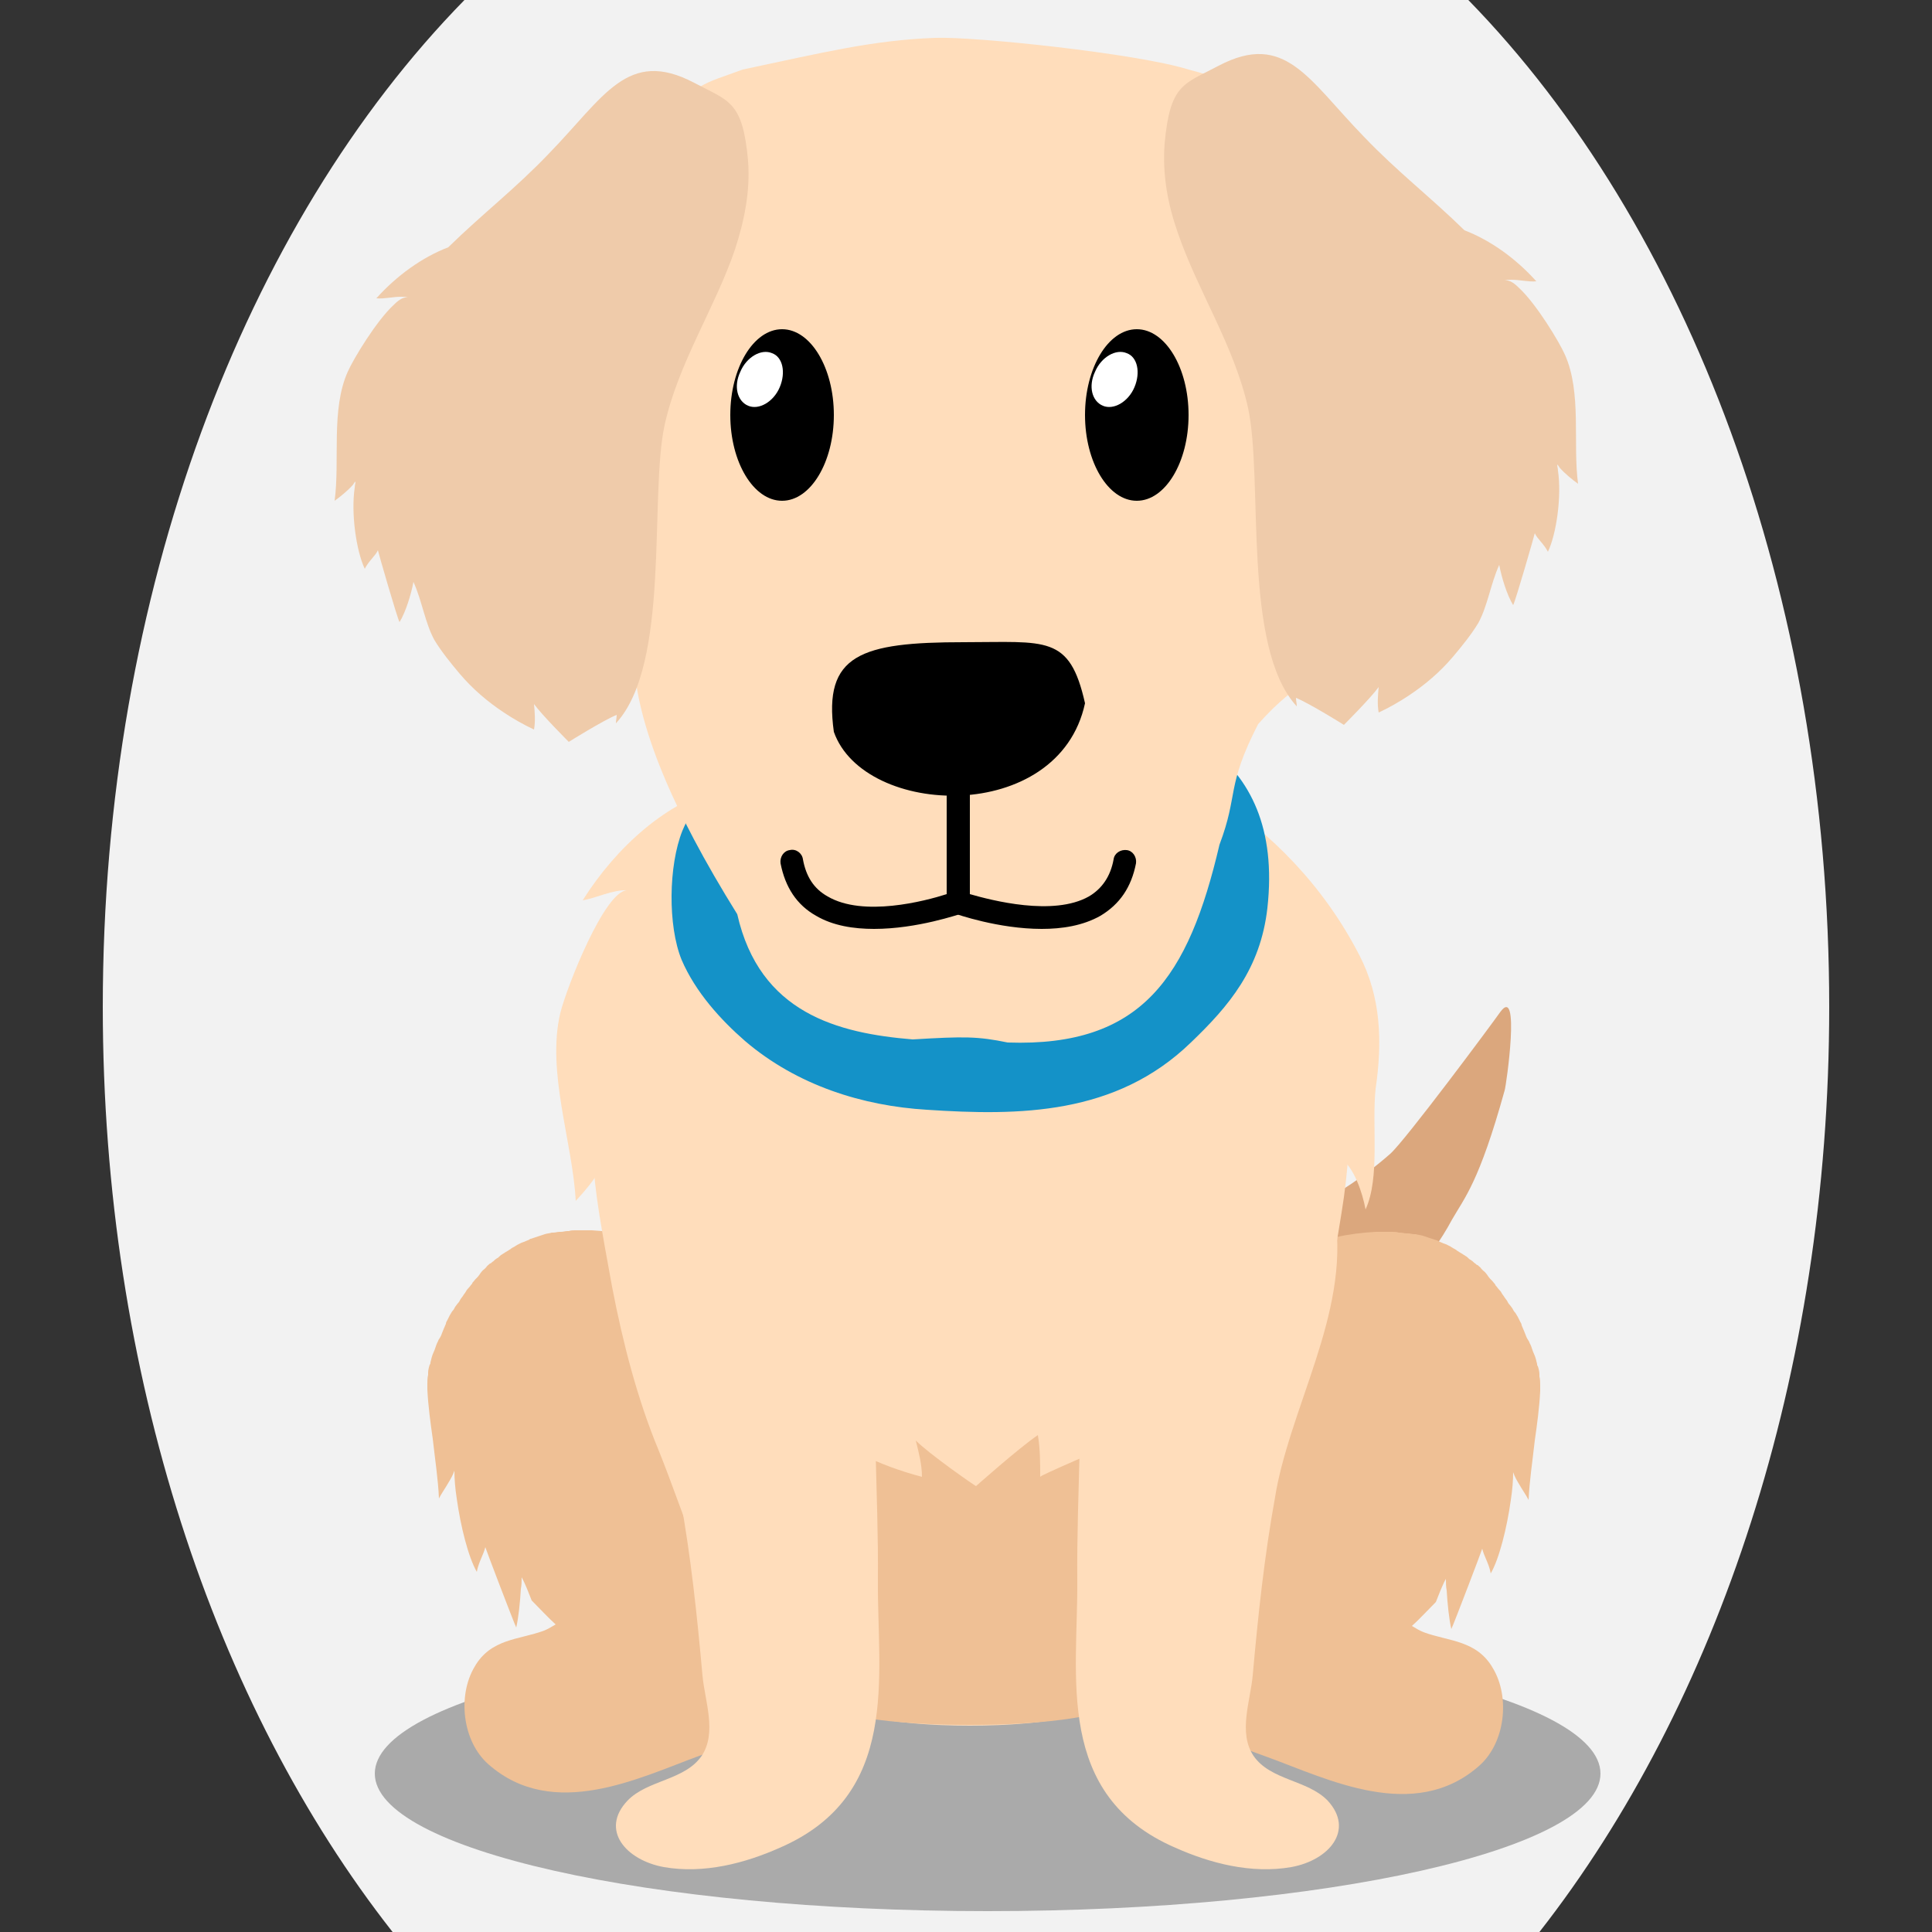
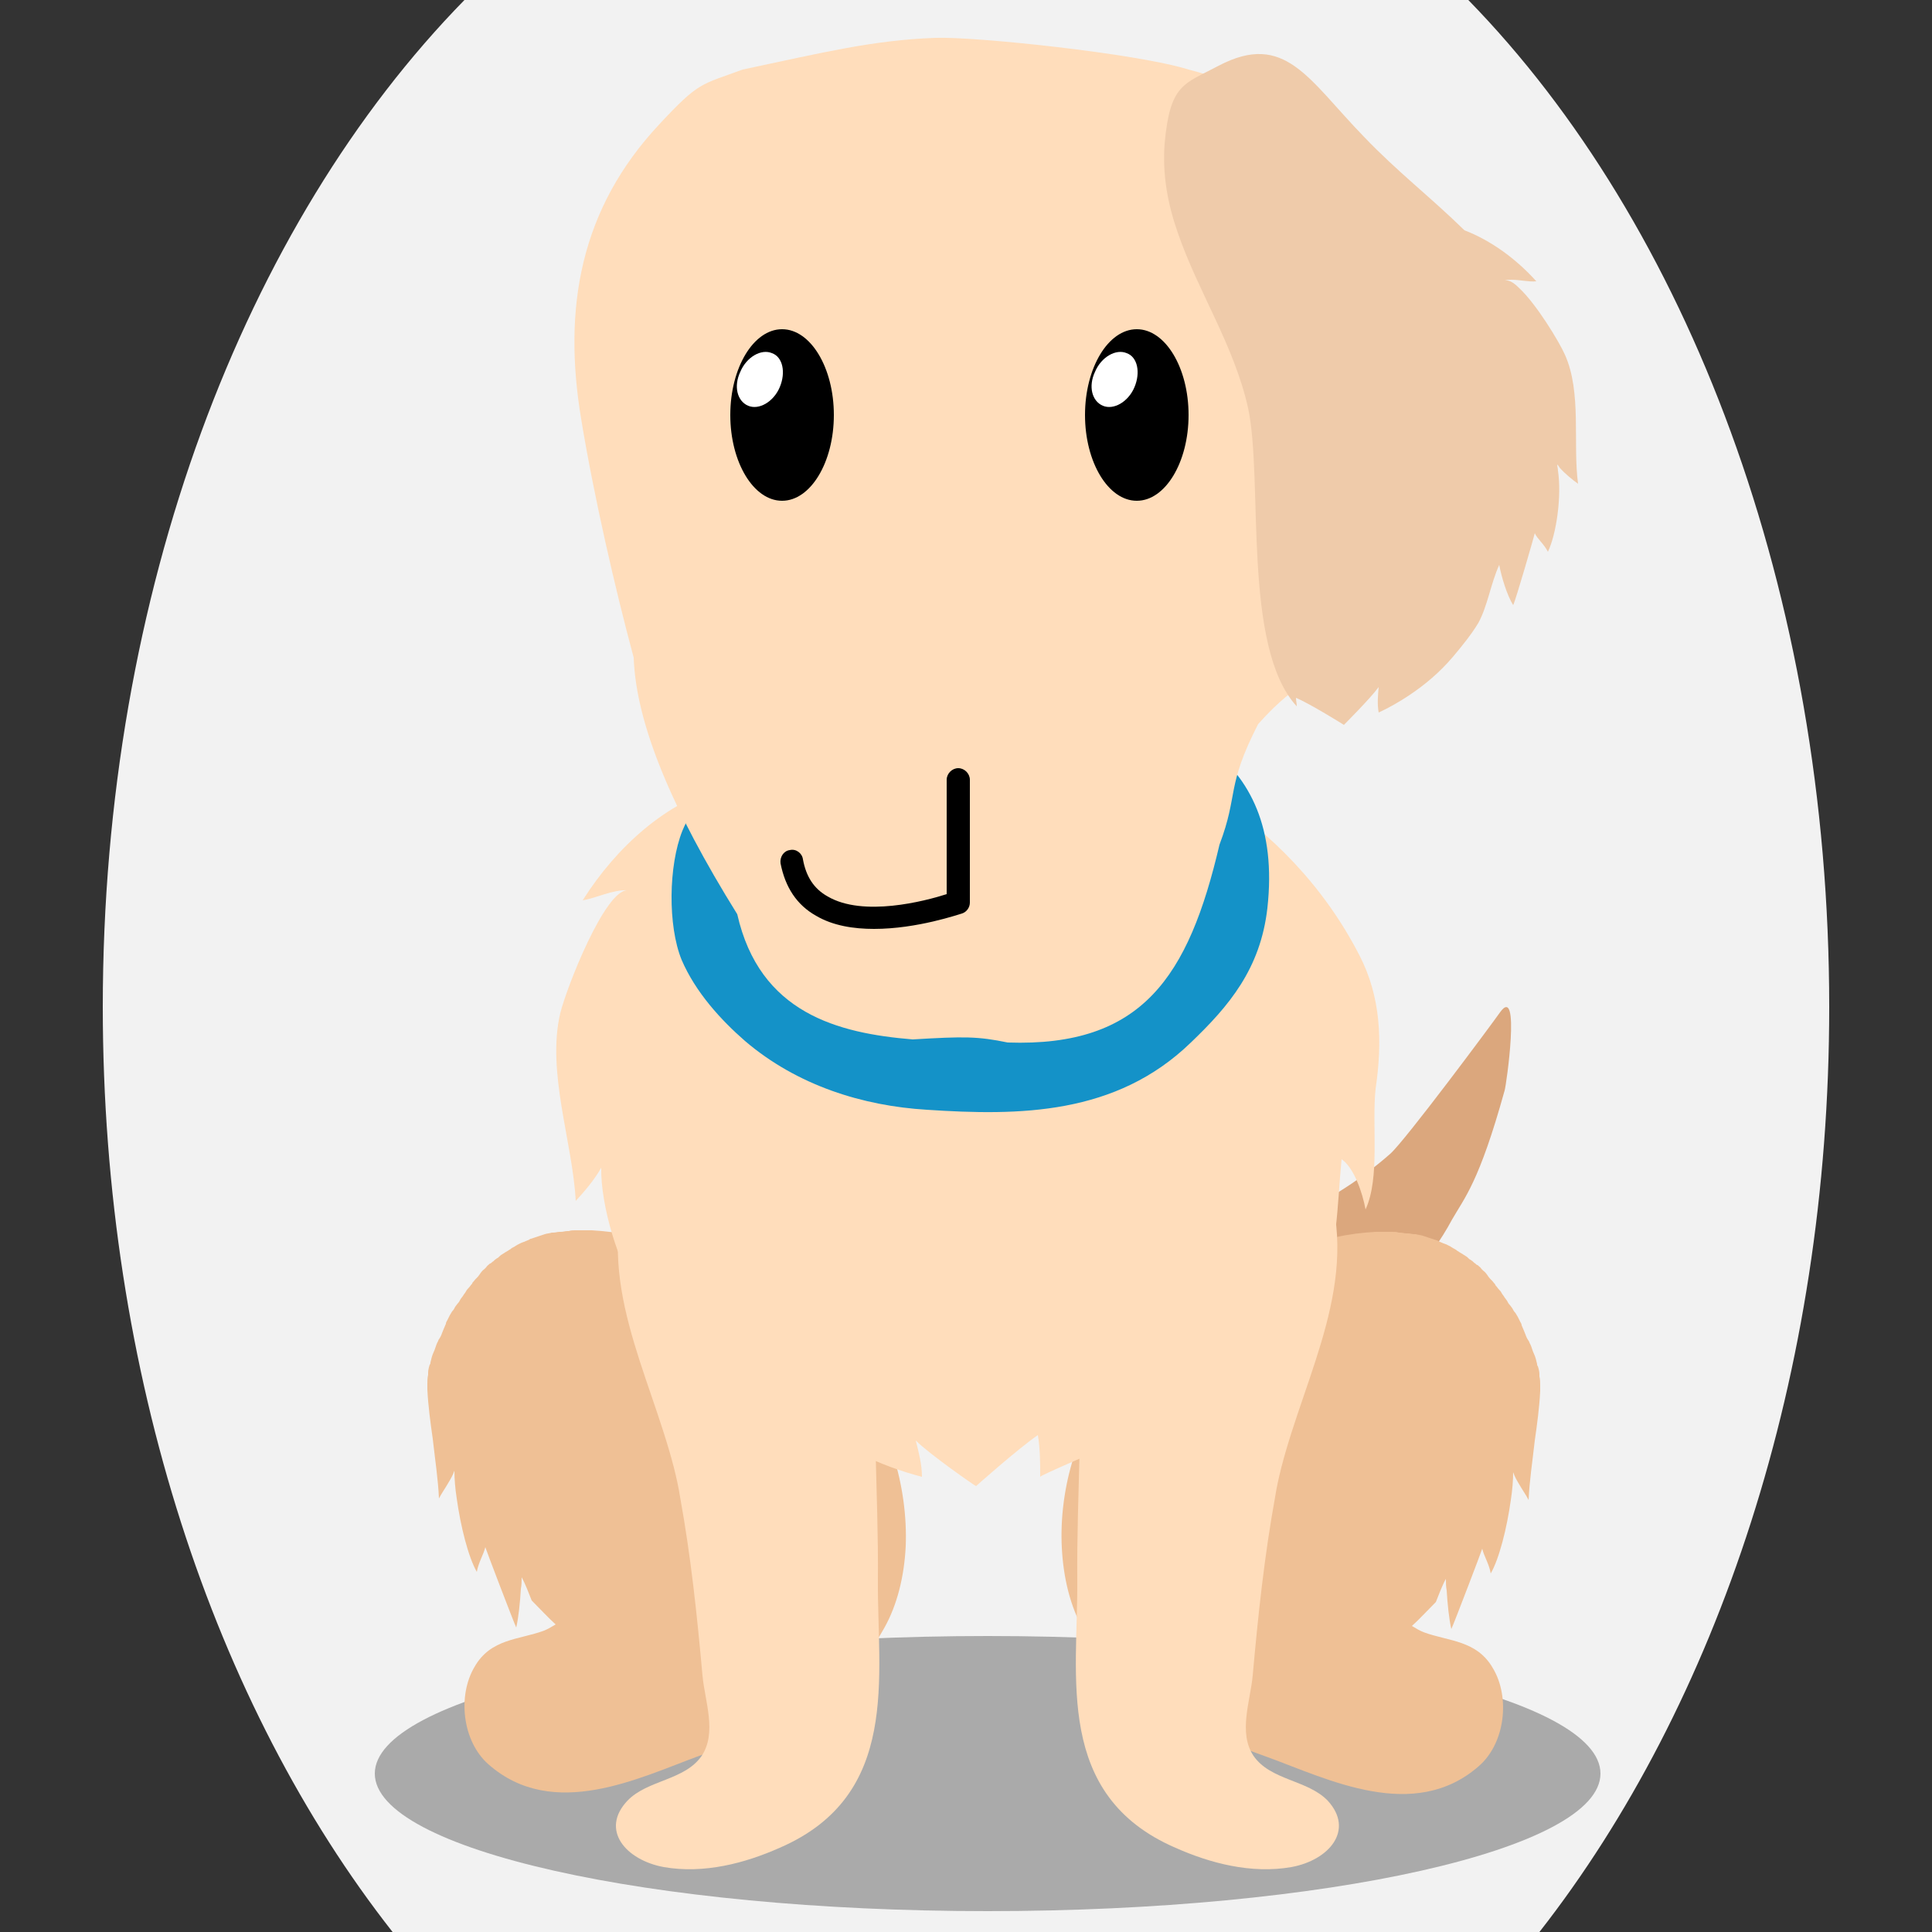
<svg xmlns="http://www.w3.org/2000/svg" version="1.1" id="Ebene_1" x="0px" y="0px" viewBox="0 0 250 250" style="enable-background:new 0 0 250 250;" xml:space="preserve">
  <rect x="0" y="0" width="250" height="250" fill="#333333" stroke="none" />
  <style type="text/css">
	.st0{fill:#DBA77D;}
	.st1{opacity:0.3;enable-background:new    ;}
	.st2{fill:#EFC095;}
	.st3{fill:#FFDDBB;}
	.st4{fill:#1492c8;}
	.st5{display:none;}
	.st6{fill:#FFFFFF;}
	.st7{fill:#EFCBAA;}

.bgel{fill:#F2F2F2;}</style>
  <path class="bgel" d="M236.7,130.3c0,47.6-14.5,90.3-37.5,119.7H50.8c-23-29.3-37.5-72.1-37.5-119.7C13.3,76.6,31.7,29,60.1,0h129.9  C218.3,29,236.7,76.6,236.7,130.3z" />
  <g>
    <path class="st0" d="M176,171.6c-1.5,1.3-3,2.7-4.3,4.3c-1.5,1.9-2.9,3.4-5,4.7c-7.2,4.5-21.9,10.6-25.2-1.7c0-0.1-0.1-0.2-0.1-0.3   c-2.1-8.5,5.7-13.2,12.3-16.1c4-1.7,8.1-3,12.1-4.6c5.1-1.9,10-5,14.1-8.6c2-1.8,13-16.6,14.2-18.3c2.7-3.8,0.8,9.5,0.6,10.1   c-3.3,11.9-5.2,13.9-6.8,16.7C184.9,163.4,180.8,167.4,176,171.6z" />
    <path class="st1" d="M207.1,229.5c0,9.8-35.5,17.8-79.3,17.8s-79.3-8-79.3-17.8s35.5-17.8,79.3-17.8S207.1,219.7,207.1,229.5z" />
    <path class="st2" d="M137.4,200.3c0.2,3.9,1.1,7.6,2.8,10.6c5.2,9.4,15.3,13.4,23.9,16.5c7.7,2.8,18.9,8.5,27.3,1.1   c3.4-3,4-8.9,1.8-12.6c-2.1-3.7-5.8-3.5-9-4.7c-0.5-0.2-1-0.5-1.5-0.8c1-0.9,2-2,3.1-3.1c0.4-1,0.8-2.1,1.3-3c0,0.5,0,1,0.1,1.5   c0.1,1.7,0.3,3.7,0.6,5c0.3-0.6,4-10.3,4-10.4c0.2,0.9,0.9,2,1.1,3.2c1.1-1.9,2.1-5.9,2.6-9.5c0.2-1.3,0.3-2.5,0.3-3.6   c0.2,0.6,0.5,1.1,0.8,1.6c0.4,0.7,0.9,1.4,1.2,2c0.1-2.4,0.5-5,0.8-7.7c0.3-2.1,0.6-4.3,0.7-6.4c0-0.2,0-0.4,0-0.6   c0-0.1,0-0.1,0-0.2c0-0.3,0-0.7-0.1-1.1v-0.3c0-0.3-0.1-0.7-0.2-1c-0.1-0.1-0.1-0.2-0.1-0.3c-0.1-0.4-0.2-0.9-0.4-1.3   s-0.3-0.9-0.5-1.3c-0.1-0.1-0.1-0.3-0.2-0.4c-0.2-0.3-0.3-0.5-0.4-0.8c-0.1-0.2-0.1-0.3-0.2-0.5s-0.2-0.5-0.3-0.7   c0-0.2-0.1-0.3-0.2-0.5s-0.2-0.4-0.3-0.6c-0.1-0.2-0.2-0.3-0.3-0.5c-0.2-0.2-0.3-0.4-0.4-0.6c-0.1-0.1-0.2-0.3-0.3-0.4   c-0.2-0.2-0.3-0.4-0.4-0.6c-0.1-0.1-0.2-0.3-0.3-0.4c-0.1-0.2-0.3-0.4-0.4-0.6c-0.1-0.2-0.2-0.3-0.3-0.4c-0.2-0.2-0.3-0.4-0.5-0.6   c0-0.1-0.1-0.2-0.2-0.3c-0.2-0.3-0.5-0.5-0.7-0.8c-0.2-0.3-0.4-0.6-0.7-0.8c-0.1-0.1-0.1-0.1-0.2-0.2c-0.1-0.2-0.3-0.3-0.5-0.5   c-0.1,0-0.2-0.1-0.3-0.2c-0.2-0.1-0.3-0.3-0.5-0.4c-0.1-0.1-0.2-0.1-0.3-0.2c-0.2-0.2-0.3-0.3-0.5-0.4c-0.1-0.1-0.2-0.1-0.3-0.2   c-0.2-0.1-0.3-0.2-0.5-0.3c-0.1-0.1-0.2-0.1-0.3-0.2c-0.1-0.1-0.3-0.2-0.5-0.3c-0.1-0.1-0.2-0.1-0.3-0.2c-0.2-0.1-0.4-0.2-0.6-0.3   c-0.1,0-0.2-0.1-0.3-0.1c-0.2-0.1-0.5-0.2-0.7-0.3c-0.1-0.1-0.1-0.1-0.2-0.1c-0.6-0.2-1.2-0.4-1.8-0.6c-0.3-0.1-0.6-0.1-0.9-0.2   c-0.1,0-0.1,0-0.2,0c-0.3,0-0.5-0.1-0.8-0.1c-0.1,0-0.1,0-0.2,0c-0.3,0-0.5-0.1-0.8-0.1c-0.1,0-0.1,0-0.2,0   c-0.3-0.1-0.5-0.1-0.8-0.1c-0.1,0-0.1,0-0.2,0h-0.8c-0.1,0-0.1,0-0.2,0h-1c-1.7,0.1-3.4,0.3-5.2,0.7c-0.3,0-0.7,0.1-1,0.2   c-0.1,0-0.1,0-0.1,0c-0.3,0.1-0.7,0.2-1,0.3c-9.2,2.6-18.7,9.4-26,17.6C139.5,183.9,137,192.6,137.4,200.3z" />
    <path class="st2" d="M117.2,200.1c-0.2,3.9-1.1,7.6-2.8,10.6c-5.2,9.4-15.3,13.4-23.9,16.5c-7.7,2.8-18.9,8.5-27.3,1.1   c-3.4-3-4-8.9-1.8-12.6c2.1-3.7,5.8-3.5,9-4.7c0.5-0.2,1-0.5,1.5-0.8c-1-0.9-2-2-3.1-3.1c-0.4-1-0.8-2.1-1.3-3c0,0.5,0,1-0.1,1.5   c-0.1,1.7-0.3,3.7-0.6,5c-0.3-0.6-4-10.3-4-10.4c-0.2,0.9-0.9,2-1.1,3.2c-1.1-1.9-2.1-5.9-2.6-9.5c-0.2-1.3-0.3-2.5-0.3-3.6   c-0.2,0.6-0.5,1.1-0.8,1.6c-0.4,0.7-0.9,1.4-1.2,2c-0.1-2.4-0.5-5-0.8-7.7c-0.3-2.1-0.6-4.3-0.7-6.4c0-0.2,0-0.4,0-0.6   c0-0.1,0-0.1,0-0.2c0-0.3,0-0.7,0.1-1.1v-0.3c0-0.3,0.1-0.7,0.2-1c0.1-0.1,0.1-0.2,0.1-0.3c0.1-0.4,0.2-0.9,0.4-1.3   s0.3-0.9,0.5-1.3c0.1-0.1,0.1-0.3,0.2-0.4c0.2-0.3,0.3-0.5,0.4-0.8c0.1-0.2,0.1-0.3,0.2-0.5s0.2-0.5,0.3-0.7c0-0.2,0.1-0.3,0.2-0.5   s0.2-0.4,0.3-0.6c0.1-0.2,0.2-0.3,0.3-0.5c0.2-0.2,0.3-0.4,0.4-0.6c0.1-0.1,0.2-0.3,0.3-0.4c0.2-0.2,0.3-0.4,0.4-0.6   c0.1-0.1,0.2-0.3,0.3-0.4c0.1-0.2,0.3-0.4,0.4-0.6c0.1-0.2,0.2-0.3,0.3-0.4c0.2-0.2,0.3-0.4,0.5-0.6c0-0.1,0.1-0.2,0.2-0.3   c0.2-0.3,0.5-0.5,0.7-0.8c0.2-0.3,0.4-0.6,0.7-0.8c0.1-0.1,0.1-0.1,0.2-0.2c0.1-0.2,0.3-0.3,0.5-0.5c0.1,0,0.2-0.1,0.3-0.2   c0.2-0.1,0.3-0.3,0.5-0.4c0.1-0.1,0.2-0.1,0.3-0.2c0.2-0.2,0.3-0.3,0.5-0.4c0.1-0.1,0.2-0.1,0.3-0.2c0.2-0.1,0.3-0.2,0.5-0.3   c0.1-0.1,0.2-0.1,0.3-0.2c0.1-0.1,0.3-0.2,0.5-0.3c0.1-0.1,0.2-0.1,0.3-0.2c0.2-0.1,0.4-0.2,0.6-0.3c0.1,0,0.2-0.1,0.3-0.1   c0.2-0.1,0.5-0.2,0.7-0.3c0.1-0.1,0.1-0.1,0.2-0.1c0.6-0.2,1.2-0.4,1.8-0.6c0.3-0.1,0.6-0.1,0.9-0.2c0.1,0,0.1,0,0.2,0   c0.3,0,0.5-0.1,0.8-0.1c0.1,0,0.1,0,0.2,0c0.3,0,0.5-0.1,0.8-0.1c0.1,0,0.1,0,0.2,0c0.3-0.1,0.5-0.1,0.8-0.1c0.1,0,0.1,0,0.2,0h0.8   c0.1,0,0.1,0,0.2,0h1c1.7,0.1,3.4,0.3,5.2,0.7c0.3,0,0.7,0.1,1,0.2c0.1,0,0.1,0,0.1,0c0.3,0.1,0.7,0.2,1,0.3   c9.2,2.6,18.7,9.4,26,17.6C115,183.7,117.5,192.4,117.2,200.1z" />
-     <path class="st3" d="M172.2,127.2c-3.1-11-7.5-18.8-17.2-19.9c-9.4-1.1-19.3-2.9-28.9-3.3l0,0c-0.2,0-0.3,0-0.5,0s-0.3,0-0.5,0l0,0   c-9.6,0.4-19.4,2.2-28.9,3.3c-9.8,1.1-14.2,9-17.2,19.9c-2.7,9.8-3.1,19.4-1.5,29.6c0.5,3.2,1.1,6.4,1.7,9.7   c1.4,7.3,3.3,14.6,6,21.1c3.4,8.4,6.5,19.3,11.7,25.9c1.8,2.3,4.1,3.8,6.5,4.7c3.6,3.6,12.1,5.1,22.1,5.1c9.9,0,18.4-1.5,22-5h0.1   c2.5-0.9,4.7-2.4,6.6-4.7c5.2-6.6,8.3-17.6,11.7-25.9c2.5-6.1,4.3-12.8,5.7-19.6c0.8-3.8,1.4-7.5,2-11.2   C175.3,146.5,174.9,136.9,172.2,127.2z" />
-     <path class="st2" d="M148.6,168.4c-10.1,0-16.8,6-28,3.3c-9.5-2.2-19.7-6-24.9,3.3c-6.3,11.3-6.9,26.7-0.8,38.7   c0.6,0.8,1.3,1.5,2,2.2c1.8,1.7,4.1,2.8,6.5,3.5c3.6,2.7,12.1,3.8,22.1,3.8c9.9,0,18.4-1.1,22-3.7h0.1c2.5-0.6,4.7-1.8,6.6-3.5   c3.3-3.1,5.7-7.5,7.9-11.8C163.4,192.8,164.6,168.5,148.6,168.4z" />
    <path class="st3" d="M81.2,233c2.6-2.7,7.4-2.6,9.6-5.8c2-3,0.4-7.1,0.1-10.4c-0.7-7.8-1.5-15.4-2.9-23.1c-0.2-1.3-0.5-2.6-0.8-3.8   c-3.2-12.4-10.3-24.3-5.8-37.2c3.1-9,14.1-12.1,23.7-7.8c2.8,1.2,4.7,3.1,6,5.4c0.7,1.2,1.2,2.4,1.6,3.7c1.6,5.3,1.2,11.6,0.8,16.1   c-0.8,11.4,0.2,23,0.1,34.4c-0.1,12.4,3,27.8-12.7,34.6c-4.5,2-9.8,3.4-15,2.5C81,240.7,77.6,236.8,81.2,233z" />
    <path class="st3" d="M171.8,233c-2.6-2.7-7.4-2.6-9.6-5.8c-2-3-0.4-7.1-0.1-10.4c0.7-7.8,1.5-15.4,2.9-23.1   c0.2-1.3,0.5-2.6,0.8-3.8c3.2-12.4,10.3-24.3,5.8-37.2c-3.1-9-14.1-12.1-23.7-7.8c-2.8,1.2-4.7,3.1-6,5.4c-0.7,1.2-1.2,2.4-1.6,3.7   c-1.6,5.3-1.2,11.6-0.8,16.1c0.8,11.4-0.2,23-0.1,34.4c0.1,12.4-3,27.8,12.7,34.6c4.5,2,9.8,3.4,15,2.5   C172,240.7,175.3,236.8,171.8,233z" />
    <path class="st3" d="M175.9,123.6c-9.2-17.9-27.3-27.6-42.7-29.5c-2.6-0.3-5.2-0.4-7.8-0.3c-2.6-0.1-5.2,0-7.8,0.3   c-8.6,1-16.2,5.9-24.4,7.9c-6.8,1.7-13.4,7.5-17.8,14.5c1.8-0.3,3.9-1.4,5.8-1.3c-2.9-0.1-7.9,12.6-8.7,15.9   c-1.8,7.6,1.6,16.7,2,24.3c1.1-1.2,2.4-2.7,3.3-4.3c-0.1,4.9,2.3,12.7,4.7,15.9c0.3-1.5,1.5-2.8,1.8-3.9c0,0.1,5.9,11.9,6.4,12.6   c0.8-2.1,1.1-5.5,1.2-7.9c2.1,3.1,3.4,7.2,5.8,10c1.7,2,4,3.9,5.9,5.5c4.8,3.8,10.3,6.4,15.7,7.8c0-1.6-0.4-3.1-0.8-4.7   c1.8,1.8,7.7,5.9,7.8,5.9c0,0,5.5-4.9,8-6.6c0.3,1.8,0.3,3.6,0.3,5.4c0-0.2,8.5-3.8,9.3-4.2c6.5-3.7,11.8-10.8,16.3-18.1   c-0.1,2.4-0.4,5.1-1.4,7.2c5.1-0.3,6.8-11.4,9.8-15.2c0.8,2.1,1,5.3,2.1,6.8c2.4-5.5,2.3-11.4,2.9-17.6c1.6,1.1,2.7,4.3,3.1,6.5   c1.9-4.1,0.8-10.9,1.3-15.6C178.9,134.8,178.7,129,175.9,123.6z" />
    <g>
      <g>
        <path class="st4" d="M88.3,107.5c-1.8,4.5-1.9,12.3-0.1,16.7c1.8,4.2,5.1,7.8,8.2,10.5c6.8,5.8,15.3,8.4,23.5,8.9     c12,0.8,24.5,0.7,34.2-8.7c4.9-4.7,9-9.5,9.9-17.4c2.3-20.8-13.6-25.5-27.1-28.5c-12.8-2.8-32.3-4.9-41.9,8.5     C92.9,100.3,89.7,104.1,88.3,107.5z" />
      </g>
      <path class="st3" d="M130.4,134.9c-3.9-0.8-5.6-0.8-12.3-0.4c-9.7-0.8-19.8-3.4-22.7-16.2c-8.4-13.5-13.1-24.6-13.4-33.2    c-2.4-8.9-5.2-21.1-6.8-30.9C72.8,39.8,75.1,27,85.3,16.1c5.2-5.6,5.4-5.1,10.8-7.1c10.4-2.2,16.8-3.8,24.9-4.1    c5-0.2,26.1,2,32.8,4.1c13,3.4,14.7,7.3,18.7,20.7c1.8,6,2.9,12.5,3.1,18.8c0.2,6.5,0,12.7-1.8,18.8c-1.6,5.2-1.7,12.4-2.7,17.8    c-0.6,3.4-2.8,2.4-8.3,8.6c-4.2,8.2-2.5,9-5,15.6C153.8,126.4,147.8,135.5,130.4,134.9z" />
      <path class="st5" d="M140.7,117.9c-1.6,0.8-3,1.3-4.8,1.3c-1.5,0-3.2-0.1-4.5-0.8c-1.2-0.6-2.2-1.7-3.5-2.3c-0.8-0.4-2.1-0.9-3-1    c-1.8-0.1-2.7,1.2-3.9,2.2c-1.5,1.2-3.7,1.7-5.6,1.9c-3,0.3-6-0.9-8.5-3.2c-0.5-0.4-6.3-7.3-6.8-7.8c-0.2,1.4,5.4,10.3,6.2,10.8    c1.4,1.7,2.8,1.7,4.1,2.4c1.5,0.8,3,1,4.6,1.1c2.3,0.2,4.6,0.2,6.8-1.1c2.5-1.4,3-2.4,5.5-0.7c2,1.3,4.3,1.7,6.5,1.8    c1.3,0.1,2.7,0.3,4,0c5.4-0.6,12.9-8,13.8-12.7c-0.9,0.2-7.1,5.5-7.8,6.2c-0.8,0.7-1.8,1.2-2.7,1.7    C141,117.8,140.9,117.8,140.7,117.9z" />
      <g>
-         <path d="M134.8,120.2c-5.6,0-11-1.9-11.3-2c-0.6-0.2-1-0.8-1-1.4v-15.9c0-0.8,0.7-1.5,1.5-1.5s1.5,0.7,1.5,1.5v14.8     c2.8,0.8,10.8,2.9,15.4,0.3c1.7-1,2.8-2.6,3.2-4.8c0.1-0.8,0.9-1.3,1.7-1.2c0.8,0.1,1.3,0.9,1.2,1.7c-0.6,3.1-2.1,5.3-4.6,6.8     C140.1,119.8,137.4,120.2,134.8,120.2z" />
        <path d="M113.1,120.2c-2.6,0-5.3-0.4-7.5-1.7c-2.5-1.4-4-3.7-4.6-6.8c-0.1-0.8,0.4-1.6,1.2-1.7c0.8-0.2,1.6,0.4,1.7,1.2     c0.4,2.2,1.4,3.8,3.2,4.8c4.6,2.7,12.6,0.6,15.4-0.3v-14.8c0-0.8,0.7-1.5,1.5-1.5s1.5,0.7,1.5,1.5v15.9c0,0.6-0.4,1.2-1,1.4     C124.1,118.3,118.7,120.2,113.1,120.2z" />
      </g>
-       <path d="M140.4,91c-3.4,15.8-28.6,14.8-32.5,3.7c-1.4-10,3.5-11.6,16.8-11.6C135.4,83.1,138.4,82.1,140.4,91z" />
      <g>
        <path d="M94.5,53.7c0,6.1,3,11.1,6.7,11.1s6.7-5,6.7-11.1s-3-11.1-6.7-11.1C97.5,42.6,94.5,47.6,94.5,53.7z" />
        <path class="st6" d="M100.9,50.1c-0.8,1.9-2.7,3-4.1,2.4s-1.9-2.5-1-4.4c0.8-1.9,2.7-3,4.1-2.4C101.3,46.2,101.7,48.2,100.9,50.1     z" />
      </g>
      <g>
        <path d="M140.4,53.7c0,6.1,3,11.1,6.7,11.1s6.7-5,6.7-11.1s-3-11.1-6.7-11.1C143.4,42.6,140.4,47.6,140.4,53.7z" />
        <path class="st6" d="M146.8,50.1c-0.8,1.9-2.7,3-4.1,2.4c-1.4-0.6-1.9-2.5-1-4.4c0.8-1.9,2.7-3,4.1-2.4     C147.2,46.2,147.6,48.2,146.8,50.1z" />
      </g>
    </g>
  </g>
  <g>
-     <path class="st7" d="M95.1,32.3c-2.6,7.6-7.3,14.6-9.1,22.7c-2,9.3,0.8,30.9-6.3,38.6c0-0.4,0.1-0.7,0.1-1.1   c-1.9,0.8-6.2,3.5-6.2,3.5c0,0-3.5-3.5-4.5-4.9c0.1,1.1,0.2,2.2,0,3.3c-1.3-0.6-2.7-1.4-3.9-2.2c-2.1-1.4-4-3-5.7-5   c-1.1-1.3-2.4-2.9-3.3-4.4c-1.2-2.2-1.6-5.1-2.7-7.5c-0.3,1.6-1,3.9-1.8,5.2c-0.3-0.5-2.8-9.2-2.8-9.3c-0.3,0.7-1.2,1.4-1.7,2.4   c-1.1-2.3-1.8-7.2-1.3-10.5c0-0.3,0.1-0.5,0.1-0.8c-0.1,0.1-0.2,0.2-0.3,0.4c-0.7,0.8-1.7,1.6-2.4,2.1c0.7-5.2-0.5-11.8,1.7-16.7   c0.7-1.6,3.7-6.6,6-8.7c0,0,0,0,0,0c0.7-0.7,1.3-1,1.8-0.9c-0.3-0.1-0.6-0.1-0.9-0.1c-1.1,0-2.2,0.3-3.2,0.2   c2.6-2.9,5.9-5.3,9.3-6.6c0,0,0,0,0,0c4.5-4.4,8.6-7.5,13-12.1c7.2-7.4,10.2-13.7,18.8-9.2c4.5,2.4,6.3,2.3,7,10.1   C97.1,24.8,96.3,28.6,95.1,32.3z" />
-   </g>
+     </g>
  <path class="st7" d="M152.4,30.1c2.6,7.6,7.3,14.6,9.1,22.7c2,9.3-0.8,30.9,6.3,38.6c0-0.4-0.1-0.7-0.1-1.1c1.9,0.8,6.2,3.5,6.2,3.5  c0,0,3.5-3.5,4.5-4.9c-0.1,1.1-0.2,2.2,0,3.3c1.3-0.6,2.7-1.4,3.9-2.2c2.1-1.4,4-3,5.7-5c1.1-1.3,2.4-2.9,3.3-4.4  c1.2-2.2,1.6-5.1,2.7-7.5c0.3,1.6,1,3.9,1.8,5.2c0.3-0.5,2.8-9.2,2.8-9.3c0.3,0.7,1.2,1.4,1.7,2.4c1.1-2.3,1.8-7.2,1.3-10.5  c0-0.3-0.1-0.5-0.1-0.8c0.1,0.1,0.2,0.2,0.3,0.4c0.7,0.8,1.7,1.6,2.4,2.1c-0.7-5.2,0.5-11.8-1.7-16.7c-0.7-1.6-3.7-6.6-6-8.7  c0,0,0,0,0,0c-0.7-0.7-1.3-1-1.8-0.9c0.3-0.1,0.6-0.1,0.9-0.1c1.1,0,2.2,0.3,3.2,0.2c-2.6-2.9-5.9-5.3-9.3-6.6c0,0,0,0,0,0  c-4.5-4.4-8.6-7.5-13-12.1c-7.2-7.4-10.2-13.7-18.8-9.2c-4.5,2.4-6.3,2.3-7,10.1C150.4,22.6,151.1,26.4,152.4,30.1z" />
</svg>